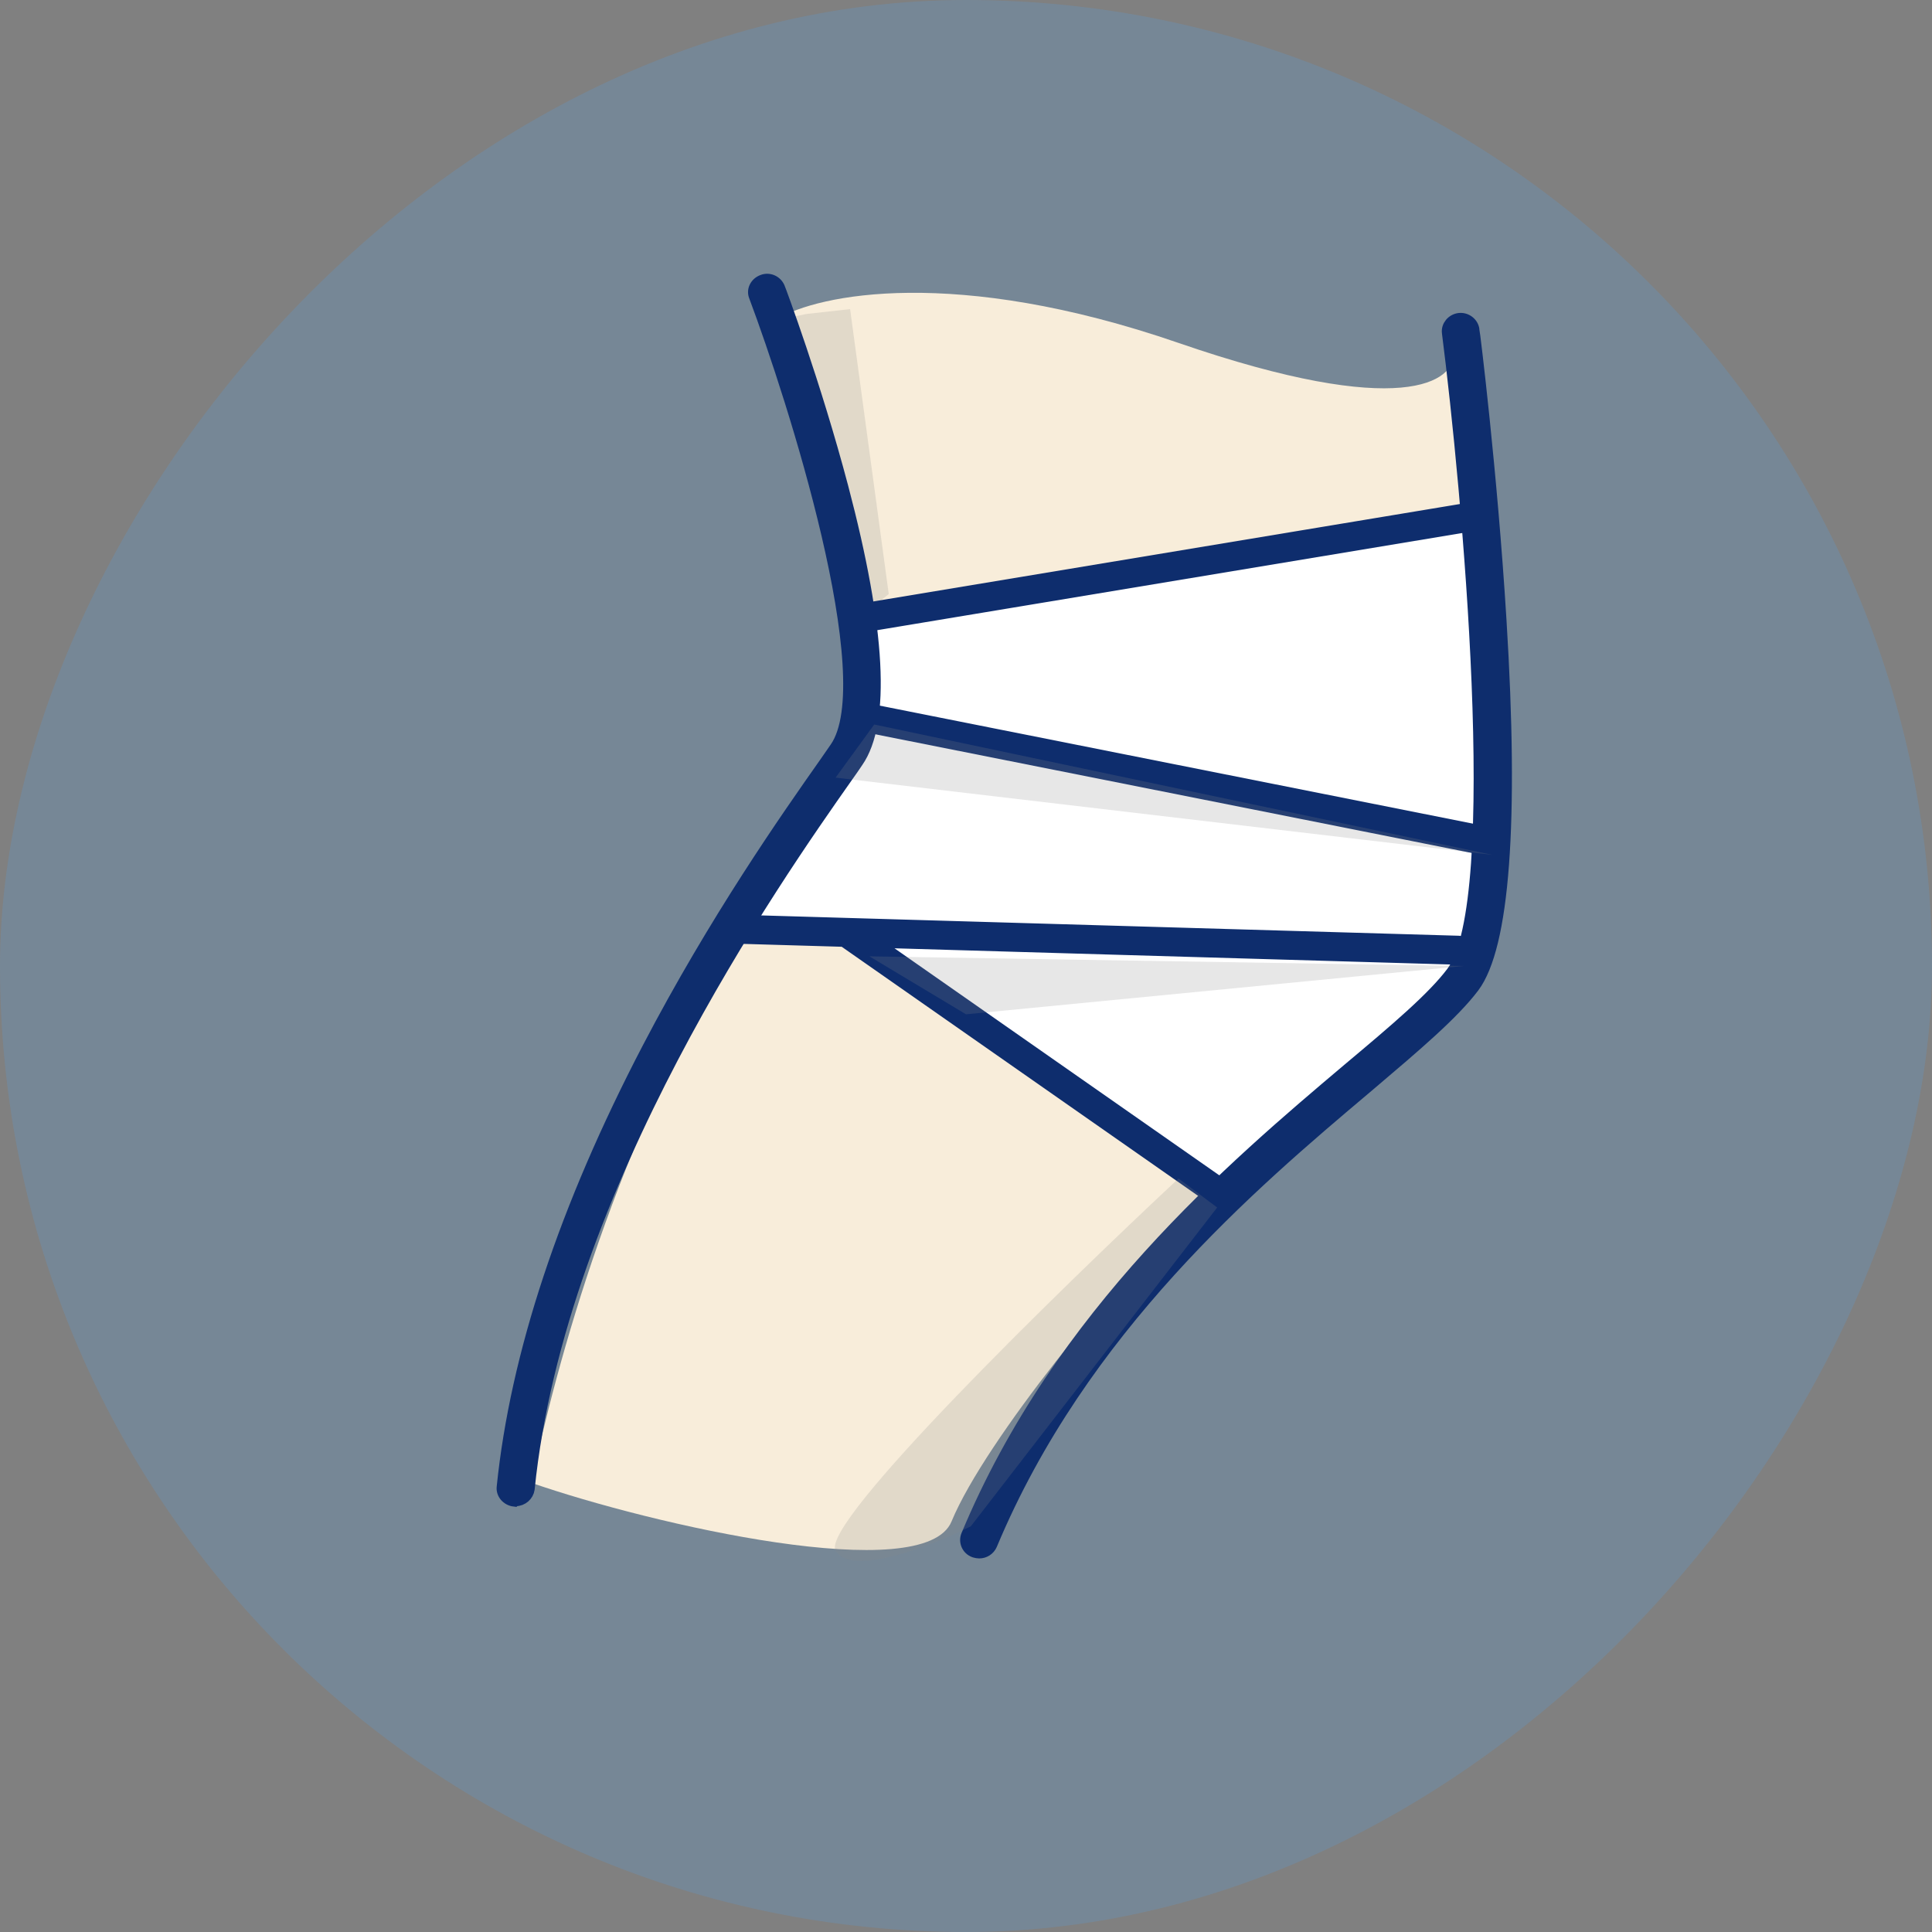
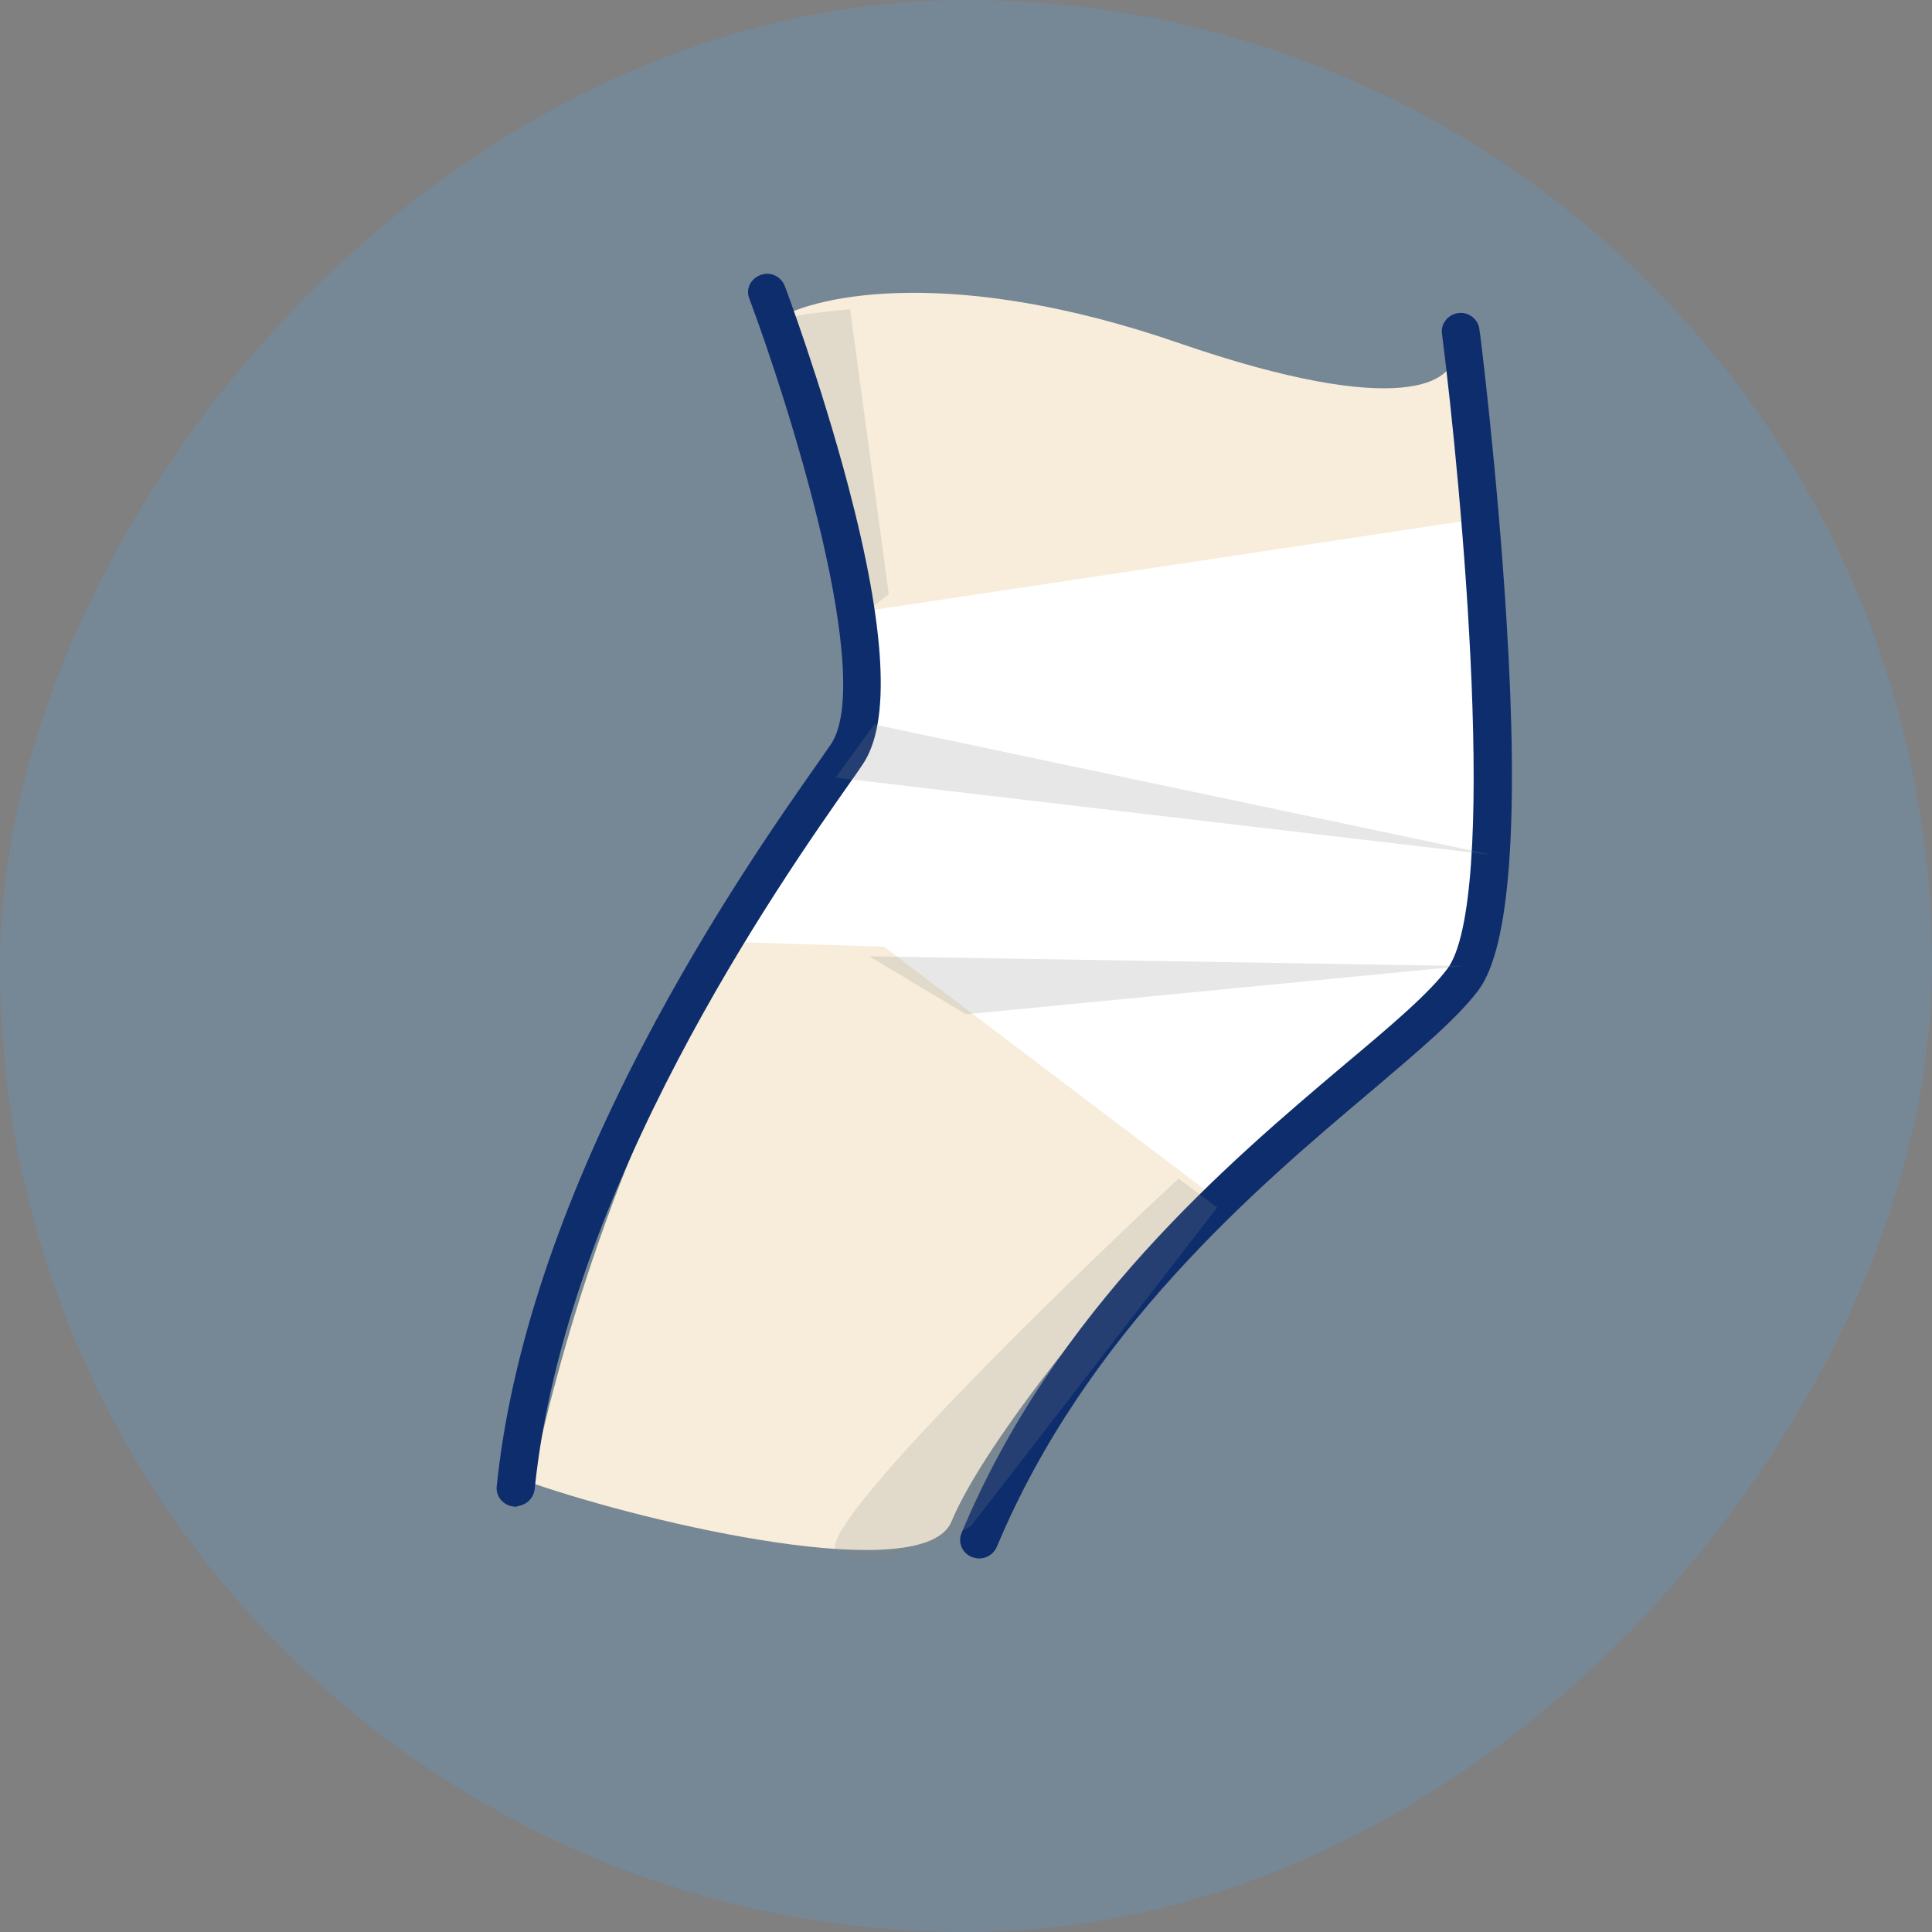
<svg xmlns="http://www.w3.org/2000/svg" width="164" height="164" viewBox="0 0 164 164" fill="none">
  <rect x="0" y="0" width="164" height="164" fill="#808080" stroke="none" />
  <rect width="164" height="164" rx="82" transform="matrix(-1 0 0 1 164 0)" fill="#51A8F0" fill-opacity="0.2" />
  <mask id="mask0_2610_5697" style="mask-type:alpha" maskUnits="userSpaceOnUse" x="25" y="19" width="120" height="116">
    <rect x="0.38" y="-0.38" width="118.639" height="114.119" transform="matrix(-1 0 0 1 144.88 20.5)" fill="#3B5F92" stroke="#3B5F92" stroke-width="0.759" />
  </mask>
  <g mask="url(#mask0_2610_5697)">
    <path d="M100.042 29.11C81.018 22.55 69.428 25.01 66.012 27.06C67.788 31.16 71.67 41.738 72.982 51.25C74.294 60.762 65.738 75.303 63.142 79.13C52.318 96.514 47.152 116.167 45.102 125.87C55.352 129.423 78.476 134.726 80.772 129.15C83.642 122.18 95.532 107.83 98.402 105.78C101.272 103.73 124.642 82 126.282 77.08C127.594 73.144 124.915 44.007 123.412 29.93C123.548 32.39 119.066 35.67 100.042 29.11Z" fill="#F8EDDA" />
    <path opacity="0.2" d="M72.162 26.24L68.472 26.65L66.422 27.06L73.392 52.07L75.442 50.43L72.162 26.24Z" fill="#878787" />
    <path d="M75.032 80.36L61.912 79.95L72.572 62.73L72.162 52.07L126.692 43.87C126.692 67.814 125.325 78.993 124.642 81.59L103.732 102.09L75.032 80.36Z" fill="white" />
-     <path d="M73.692 52.375L124.247 43.978M72.772 60.773L126.085 71.38M123.787 80.661L71.853 79.148M63.121 78.893L71.853 79.148M103.106 100.992L71.853 79.148" stroke="#0E2D6D" stroke-width="2.46" stroke-linecap="round" stroke-linejoin="round" />
    <path d="M43.775 127.355C44.33 127.355 44.812 126.928 44.886 126.394C47.479 100.712 65.85 74.532 71.888 65.948C72.221 65.485 72.517 65.057 72.777 64.665C75.11 61.317 74.703 53.445 71.517 41.37C69.184 32.537 66.183 24.522 66.147 24.451C65.924 23.881 65.295 23.596 64.739 23.81C64.146 24.024 63.85 24.629 64.072 25.163C67.332 33.855 74.962 57.72 70.925 63.49C70.798 63.682 70.662 63.873 70.517 64.078C70.366 64.291 70.206 64.518 70.036 64.772C66.776 69.403 60.702 78.058 54.998 88.993C47.96 102.493 43.812 114.995 42.663 126.216C42.589 126.785 43.034 127.32 43.663 127.391C43.701 127.355 43.738 127.355 43.775 127.355Z" fill="#0E2D6D" />
    <path d="M43.775 127.355C44.33 127.355 44.812 126.928 44.886 126.394C47.479 100.712 65.85 74.532 71.888 65.948C72.221 65.485 72.517 65.057 72.777 64.665C75.11 61.317 74.703 53.445 71.517 41.37C69.184 32.537 66.183 24.522 66.147 24.451C65.924 23.881 65.295 23.596 64.739 23.81C64.146 24.024 63.85 24.629 64.072 25.163C67.332 33.855 74.962 57.72 70.925 63.49C70.798 63.682 70.662 63.873 70.517 64.078C70.366 64.291 70.206 64.518 70.036 64.772C66.776 69.403 60.702 78.058 54.998 88.993C47.96 102.493 43.812 114.995 42.663 126.216C42.589 126.785 43.034 127.32 43.663 127.391C43.701 127.355 43.738 127.355 43.775 127.355Z" stroke="#0E2D6D" />
    <path d="M83.118 131.789C83.563 131.789 83.97 131.539 84.155 131.112C91.822 112.768 106.305 100.479 115.935 92.358C116.05 92.261 116.164 92.164 116.277 92.068C120.227 88.715 123.356 86.059 125.084 83.774C127.64 80.354 128.454 69.882 127.38 52.642C126.602 39.998 125.121 28.101 125.084 27.994C125.01 27.424 124.454 26.997 123.861 27.068C123.269 27.139 122.824 27.673 122.898 28.243C124.565 41.28 127.825 76.436 123.269 82.527C121.639 84.7 118.491 87.371 114.453 90.755C104.675 99.019 89.933 111.486 82.081 130.328C81.859 130.863 82.118 131.504 82.711 131.717C82.736 131.724 82.76 131.73 82.784 131.736C82.898 131.764 82.995 131.789 83.118 131.789Z" fill="#0E2D6D" />
    <path d="M83.118 131.789C83.563 131.789 83.97 131.539 84.155 131.112C91.822 112.768 106.305 100.479 115.935 92.358C116.05 92.261 116.164 92.164 116.277 92.068C120.227 88.715 123.356 86.059 125.084 83.774C127.64 80.354 128.454 69.882 127.38 52.642C126.602 39.998 125.121 28.101 125.084 27.994C125.01 27.424 124.454 26.997 123.861 27.068C123.269 27.139 122.824 27.673 122.898 28.243C124.565 41.28 127.825 76.436 123.269 82.527C121.639 84.7 118.491 87.371 114.453 90.755C104.675 99.019 89.933 111.486 82.081 130.328C81.859 130.863 82.118 131.504 82.711 131.717C82.736 131.724 82.76 131.73 82.784 131.736C82.898 131.764 82.995 131.789 83.118 131.789Z" stroke="#0E2D6D" />
  </g>
  <path opacity="0.2" d="M70.93 131.61C69.618 129.314 89.79 109.607 100.04 100.04L103.32 102.5L82.41 129.56C79.13 131.2 72.242 133.906 70.93 131.61Z" fill="#878787" />
  <path opacity="0.2" d="M82.001 86.1L73.801 81.18L124.231 82L82.001 86.1Z" fill="#878787" />
  <path opacity="0.2" d="M70.93 66.01L74.21 61.5L126.69 72.57L70.93 66.01Z" fill="#878787" />
</svg>